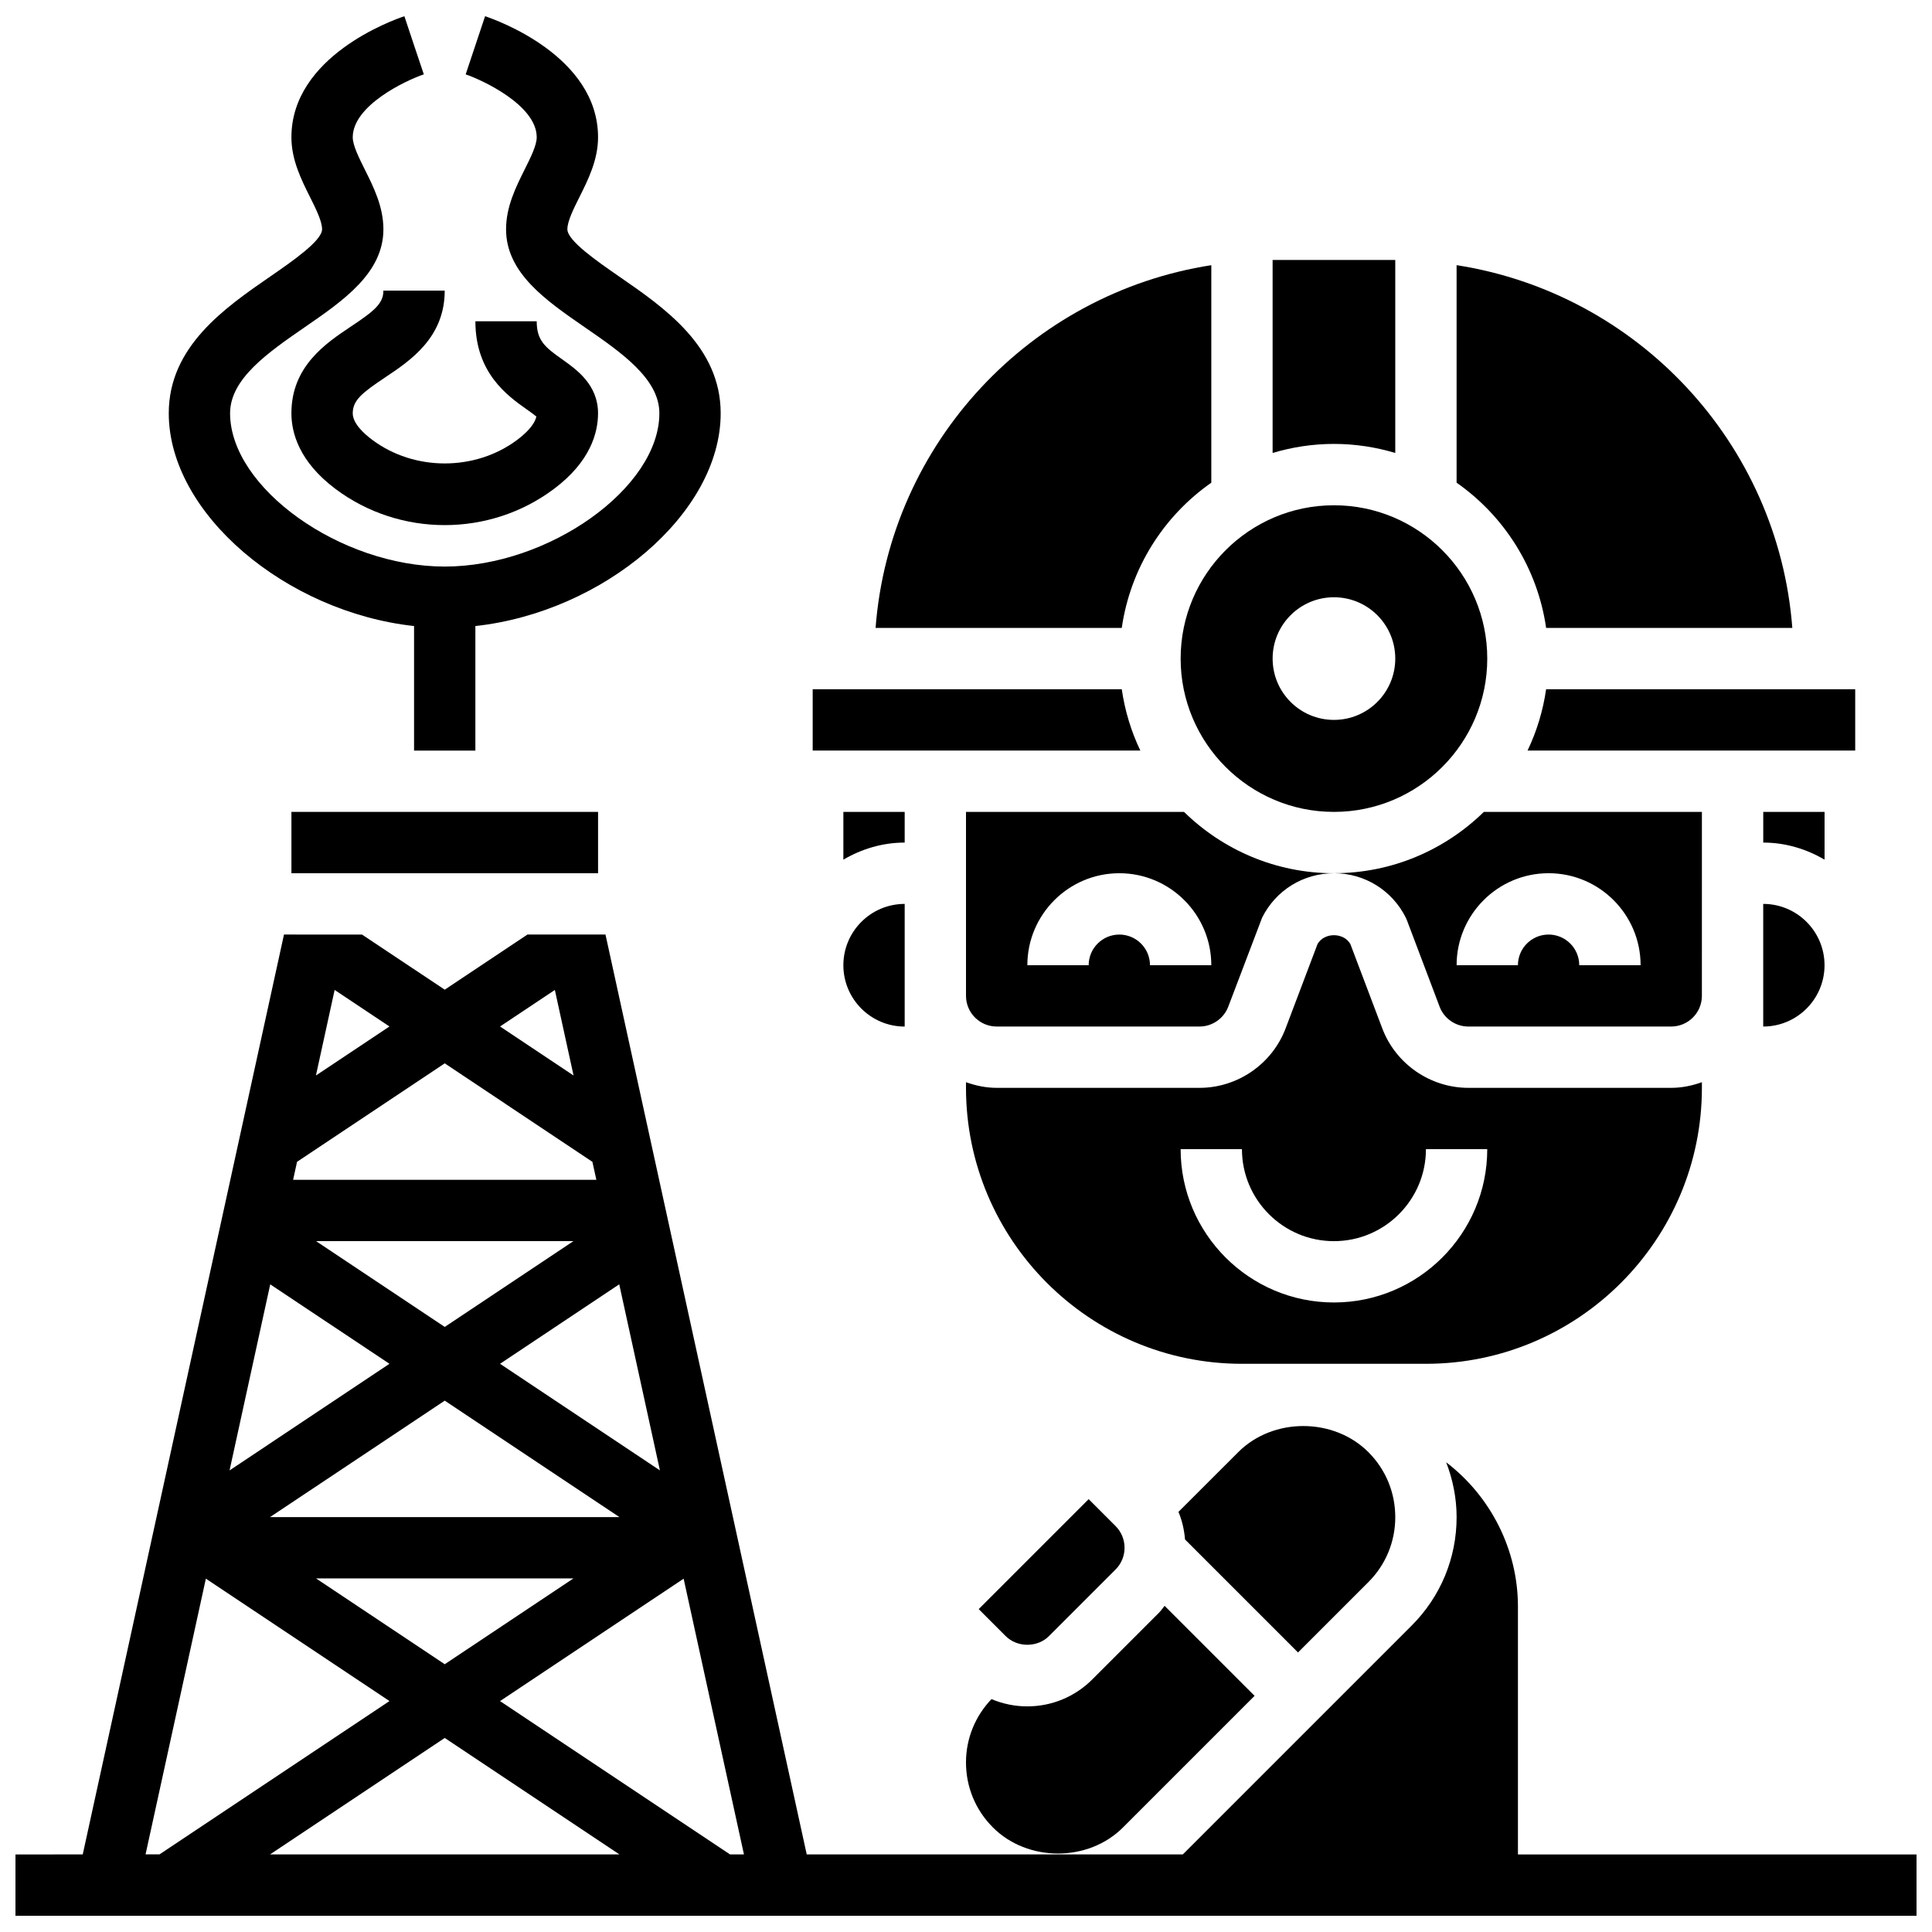
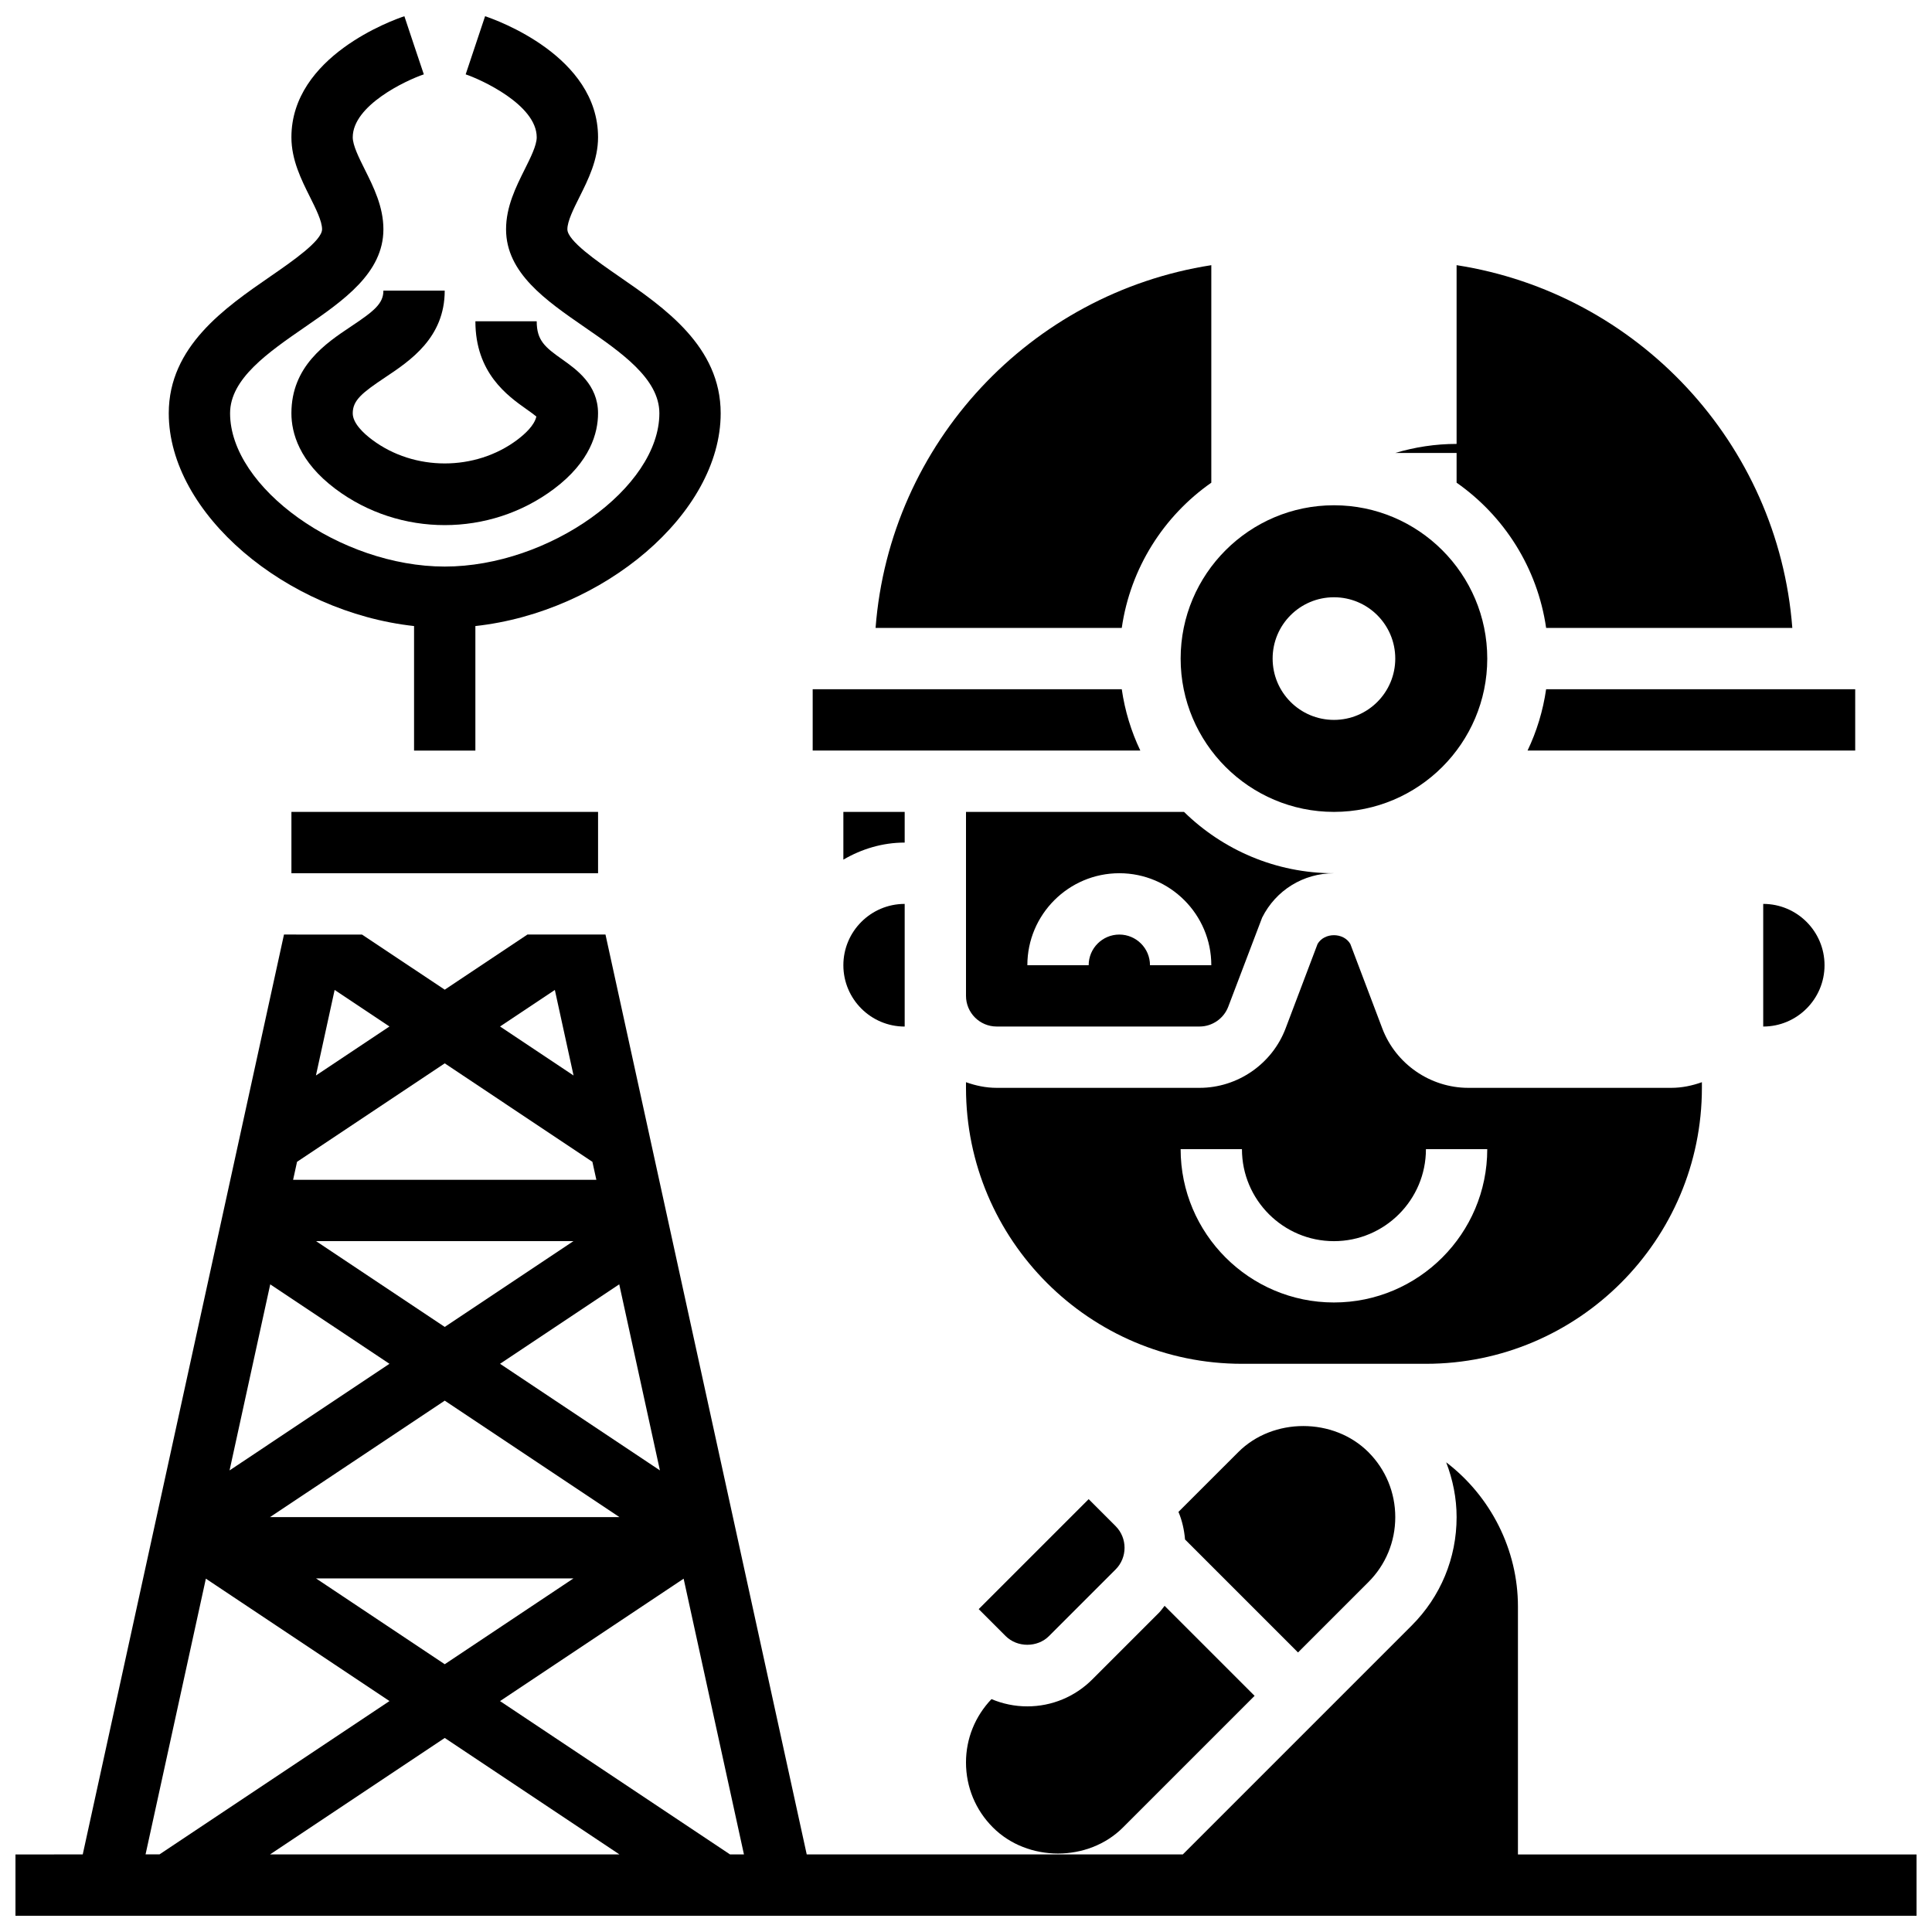
<svg xmlns="http://www.w3.org/2000/svg" width="800px" height="800px" version="1.1" viewBox="144 144 512 512">
  <defs>
    <clipPath id="b">
      <path d="m148.09 391h503.81v260.9h-503.81z" />
    </clipPath>
    <clipPath id="a">
      <path d="m188 148.09h147v194.91h-147z" />
    </clipPath>
  </defs>
  <g clip-path="url(#b)">
    <path d="m546.27 635.44v-65.699c0-15.016-7.191-29.195-19.016-38.215 1.754 4.582 2.762 9.465 2.762 14.527 0 10.855-4.234 21.062-11.906 28.734l-60.652 60.652h-99.668l-53.332-243.78h-20.68l-21.918 14.617-21.926-14.609h-11.758l-8.918-0.004-53.332 243.78-17.828 0.004v16.25h503.81v-16.25h-105.64zm-269.76-40.633 48.66-32.438 15.984 73.07h-3.699zm31.645 40.633h-92.59l46.293-30.863zm-31.645-130.02 31.594-21.062 10.781 49.309zm31.652 40.629h-92.605l46.301-30.863zm-46.305-50.398-34.105-22.738h68.211zm40.184-38.988h-80.367l1.047-4.777 39.137-26.086 39.133 26.094zm-54.832 48.758-42.375 28.254 10.781-49.309zm48.754 56.879-34.105 22.738-34.105-22.738zm-4.922-155.95 4.957 22.672-19.484-12.992zm-43.832 9.68-19.484 12.984 4.957-22.672zm-48.652 146.33 48.66 32.438-60.945 40.629-3.699 0.004z" />
  </g>
  <path d="m246.05 244.03c6.664-4.445 15.805-10.539 15.805-23.012h-16.25c0 3.438-2.477 5.43-8.574 9.492-6.664 4.445-15.805 10.539-15.805 23.012 0 5.152 2.031 12.816 11.676 20.047 8.523 6.394 18.738 9.59 28.953 9.59 10.215 0 20.43-3.195 28.945-9.59 9.656-7.231 11.688-14.895 11.688-20.047 0-7.574-5.711-11.613-9.492-14.285-4.566-3.227-6.762-5.004-6.762-10.094h-16.25c0 13.727 8.531 19.762 13.629 23.363 0.828 0.586 1.879 1.332 2.527 1.879-0.512 2.324-2.973 4.598-5.078 6.184-11.125 8.328-27.27 8.328-38.402 0-2.371-1.766-5.18-4.422-5.18-7.047 0-3.438 2.477-5.426 8.57-9.492z" />
  <g clip-path="url(#a)">
    <path d="m253.73 309.91v33h16.25v-33c33.918-3.707 65.008-29.797 65.008-56.387 0-17.691-14.91-27.969-26.898-36.242-5.789-4.004-13.73-9.48-13.73-12.52 0-2.144 1.633-5.402 3.211-8.555 2.301-4.609 4.918-9.836 4.918-15.824 0-21.484-26.875-31.066-29.938-32.082l-5.144 15.406c3.984 1.332 18.828 8.047 18.828 16.676 0 2.144-1.633 5.402-3.211 8.555-2.297 4.609-4.914 9.844-4.914 15.824 0 11.57 10.555 18.852 20.762 25.898 9.766 6.734 19.867 13.699 19.867 22.855 0 19.746-29.238 40.629-56.883 40.629s-56.883-20.883-56.883-40.629c0-9.156 10.102-16.121 19.867-22.859 10.211-7.035 20.766-14.324 20.766-25.895 0-5.981-2.617-11.215-4.918-15.82-1.574-3.156-3.207-6.414-3.207-8.559 0-8.395 13.953-15.023 18.836-16.676l-2.586-7.703-2.566-7.703c-3.062 1.016-29.938 10.598-29.938 32.082 0 5.981 2.617 11.215 4.918 15.82 1.574 3.152 3.207 6.422 3.207 8.559 0 3.039-7.938 8.516-13.734 12.516-11.984 8.27-26.895 18.547-26.895 36.238 0 26.59 31.09 52.68 65.008 56.395z" />
  </g>
  <path d="m383.75 359.16h-16.25v12.652c4.801-2.797 10.305-4.519 16.25-4.519z" />
  <path d="m407.13 628.29c9.215 9.223 25.273 9.215 34.469 0.008l34.883-34.883-23.852-23.852c-0.504 0.617-0.934 1.277-1.512 1.852l-17.648 17.648c-4.598 4.598-10.727 7.144-17.234 7.144-3.316 0-6.516-0.676-9.484-1.926-4.332 4.551-6.754 10.469-6.754 16.781 0 6.516 2.535 12.637 7.133 17.227z" />
  <path d="m422 577.57 17.648-17.648c3.16-3.168 3.16-8.32 0-11.488l-7.141-7.144-29.141 29.141 7.144 7.144c3.07 3.078 8.426 3.078 11.488-0.004z" />
  <path d="m383.75 416.05v-32.504c-8.965 0-16.25 7.289-16.25 16.25 0 8.965 7.289 16.254 16.25 16.254z" />
  <path d="m553.74 310.4h65.242c-3.754-49.016-41.059-88.68-88.969-96.129v57.645c12.602 8.816 21.434 22.598 23.727 38.484z" />
-   <path d="m513.76 264.04v-51.152h-32.504v51.152c5.152-1.543 10.605-2.398 16.25-2.398 5.648 0 11.102 0.855 16.254 2.398z" />
+   <path d="m513.76 264.04v-51.152v51.152c5.152-1.543 10.605-2.398 16.25-2.398 5.648 0 11.102 0.855 16.254 2.398z" />
  <path d="m506.62 563.29c4.606-4.598 7.141-10.719 7.141-17.234 0-6.516-2.535-12.637-7.133-17.234-9.215-9.207-25.273-9.207-34.469 0l-15.855 15.844c0.992 2.348 1.527 4.82 1.746 7.32l29.938 29.938z" />
  <path d="m441.28 326.65h-81.91v16.25h86.824c-2.41-5.051-4.086-10.504-4.914-16.25z" />
  <path d="m497.51 359.16c22.402 0 40.629-18.227 40.629-40.629s-18.227-40.629-40.629-40.629c-22.402 0-40.629 18.227-40.629 40.629-0.004 22.402 18.223 40.629 40.629 40.629zm0-56.879c8.98 0 16.25 7.273 16.25 16.25 0 8.98-7.273 16.25-16.25 16.25-8.98 0-16.25-7.273-16.25-16.25-0.004-8.973 7.269-16.25 16.25-16.25z" />
  <path d="m465.01 271.92v-57.645c-47.91 7.453-85.219 47.113-88.973 96.129h65.242c2.293-15.887 11.125-29.668 23.73-38.484z" />
  <path d="m611.27 407.91v8.133c8.965 0 16.25-7.289 16.25-16.25 0-8.965-7.289-16.25-16.25-16.25z" />
-   <path d="m627.53 359.16h-16.25v8.133c5.949 0 11.449 1.723 16.25 4.519z" />
  <path d="m635.65 326.65h-81.91c-0.828 5.738-2.504 11.199-4.918 16.25l86.828 0.004z" />
-   <path d="m595.02 375.41v-16.25h-57.785c-10.262 10.035-24.281 16.25-39.727 16.25 8.109 0 15.406 4.512 19.031 11.758l0.332 0.766 8.645 22.859c1.188 3.144 4.242 5.25 7.598 5.25l53.777-0.004c4.477 0 8.125-3.641 8.125-8.125zm-32.504 24.379c0-4.484-3.648-8.125-8.125-8.125-4.477 0-8.125 3.641-8.125 8.125h-16.25c0-13.441 10.938-24.379 24.379-24.379 13.441 0 24.379 10.938 24.379 24.379z" />
  <path d="m400 359.16v48.754c0 4.484 3.648 8.125 8.125 8.125h53.777c3.356 0 6.41-2.113 7.598-5.25l8.98-23.613c3.625-7.258 10.922-11.758 19.031-11.758-15.457 0-29.473-6.215-39.727-16.25h-57.785zm65.008 40.633h-16.25c0-4.484-3.648-8.125-8.125-8.125-4.477 0-8.125 3.641-8.125 8.125h-16.25c0-13.441 10.938-24.379 24.379-24.379 13.434 0 24.371 10.938 24.371 24.379z" />
  <path d="m595.02 432.29v-1.496c-2.551 0.91-5.266 1.496-8.125 1.496h-53.777c-10.078 0-19.242-6.332-22.801-15.758l-8.469-22.371c-1.797-3.098-6.891-3.098-8.68 0l-8.469 22.371c-3.559 9.426-12.727 15.758-22.801 15.758h-53.777c-2.859 0-5.574-0.586-8.125-1.496v1.496c0 40.328 32.812 73.133 73.133 73.133h48.754c40.32 0 73.137-32.805 73.137-73.133zm-97.512 56.879c-22.402 0-40.629-18.227-40.629-40.629h16.25c0 13.441 10.938 24.379 24.379 24.379 13.441 0 24.379-10.938 24.379-24.379h16.25c0 22.402-18.227 40.629-40.629 40.629z" />
  <path d="m221.23 359.16v16.254h81.262v-16.254z" />
</svg>